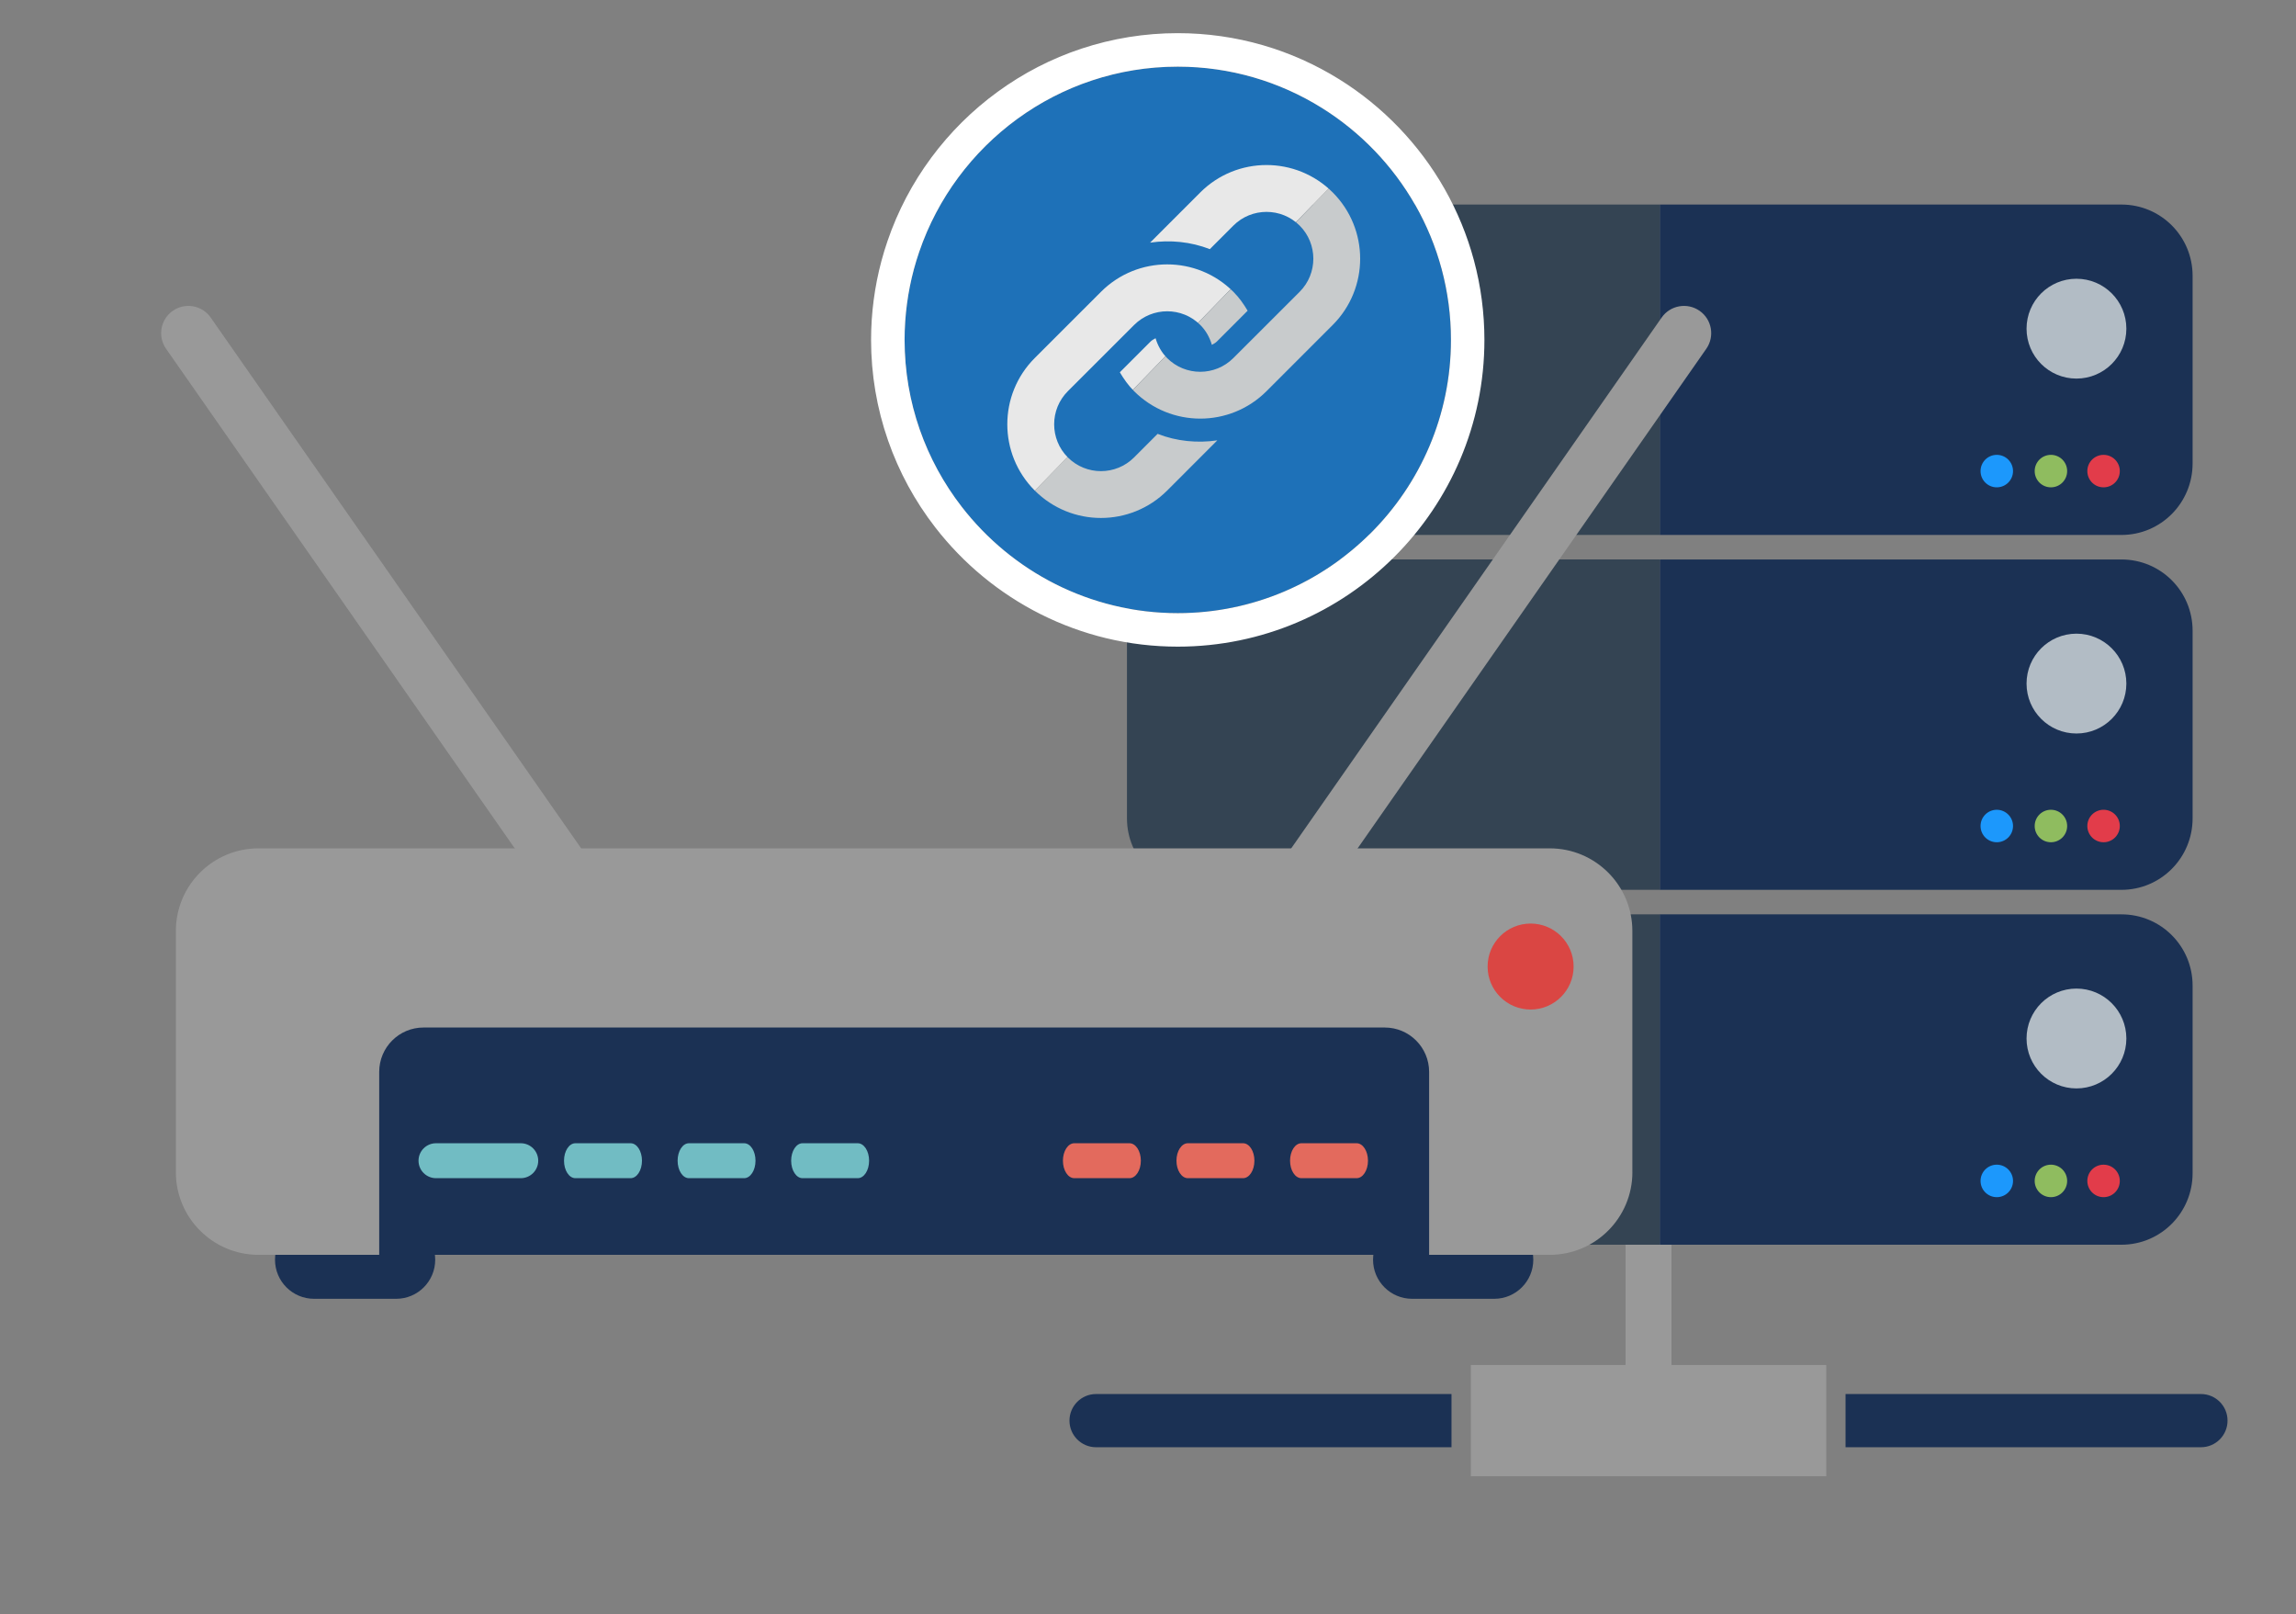
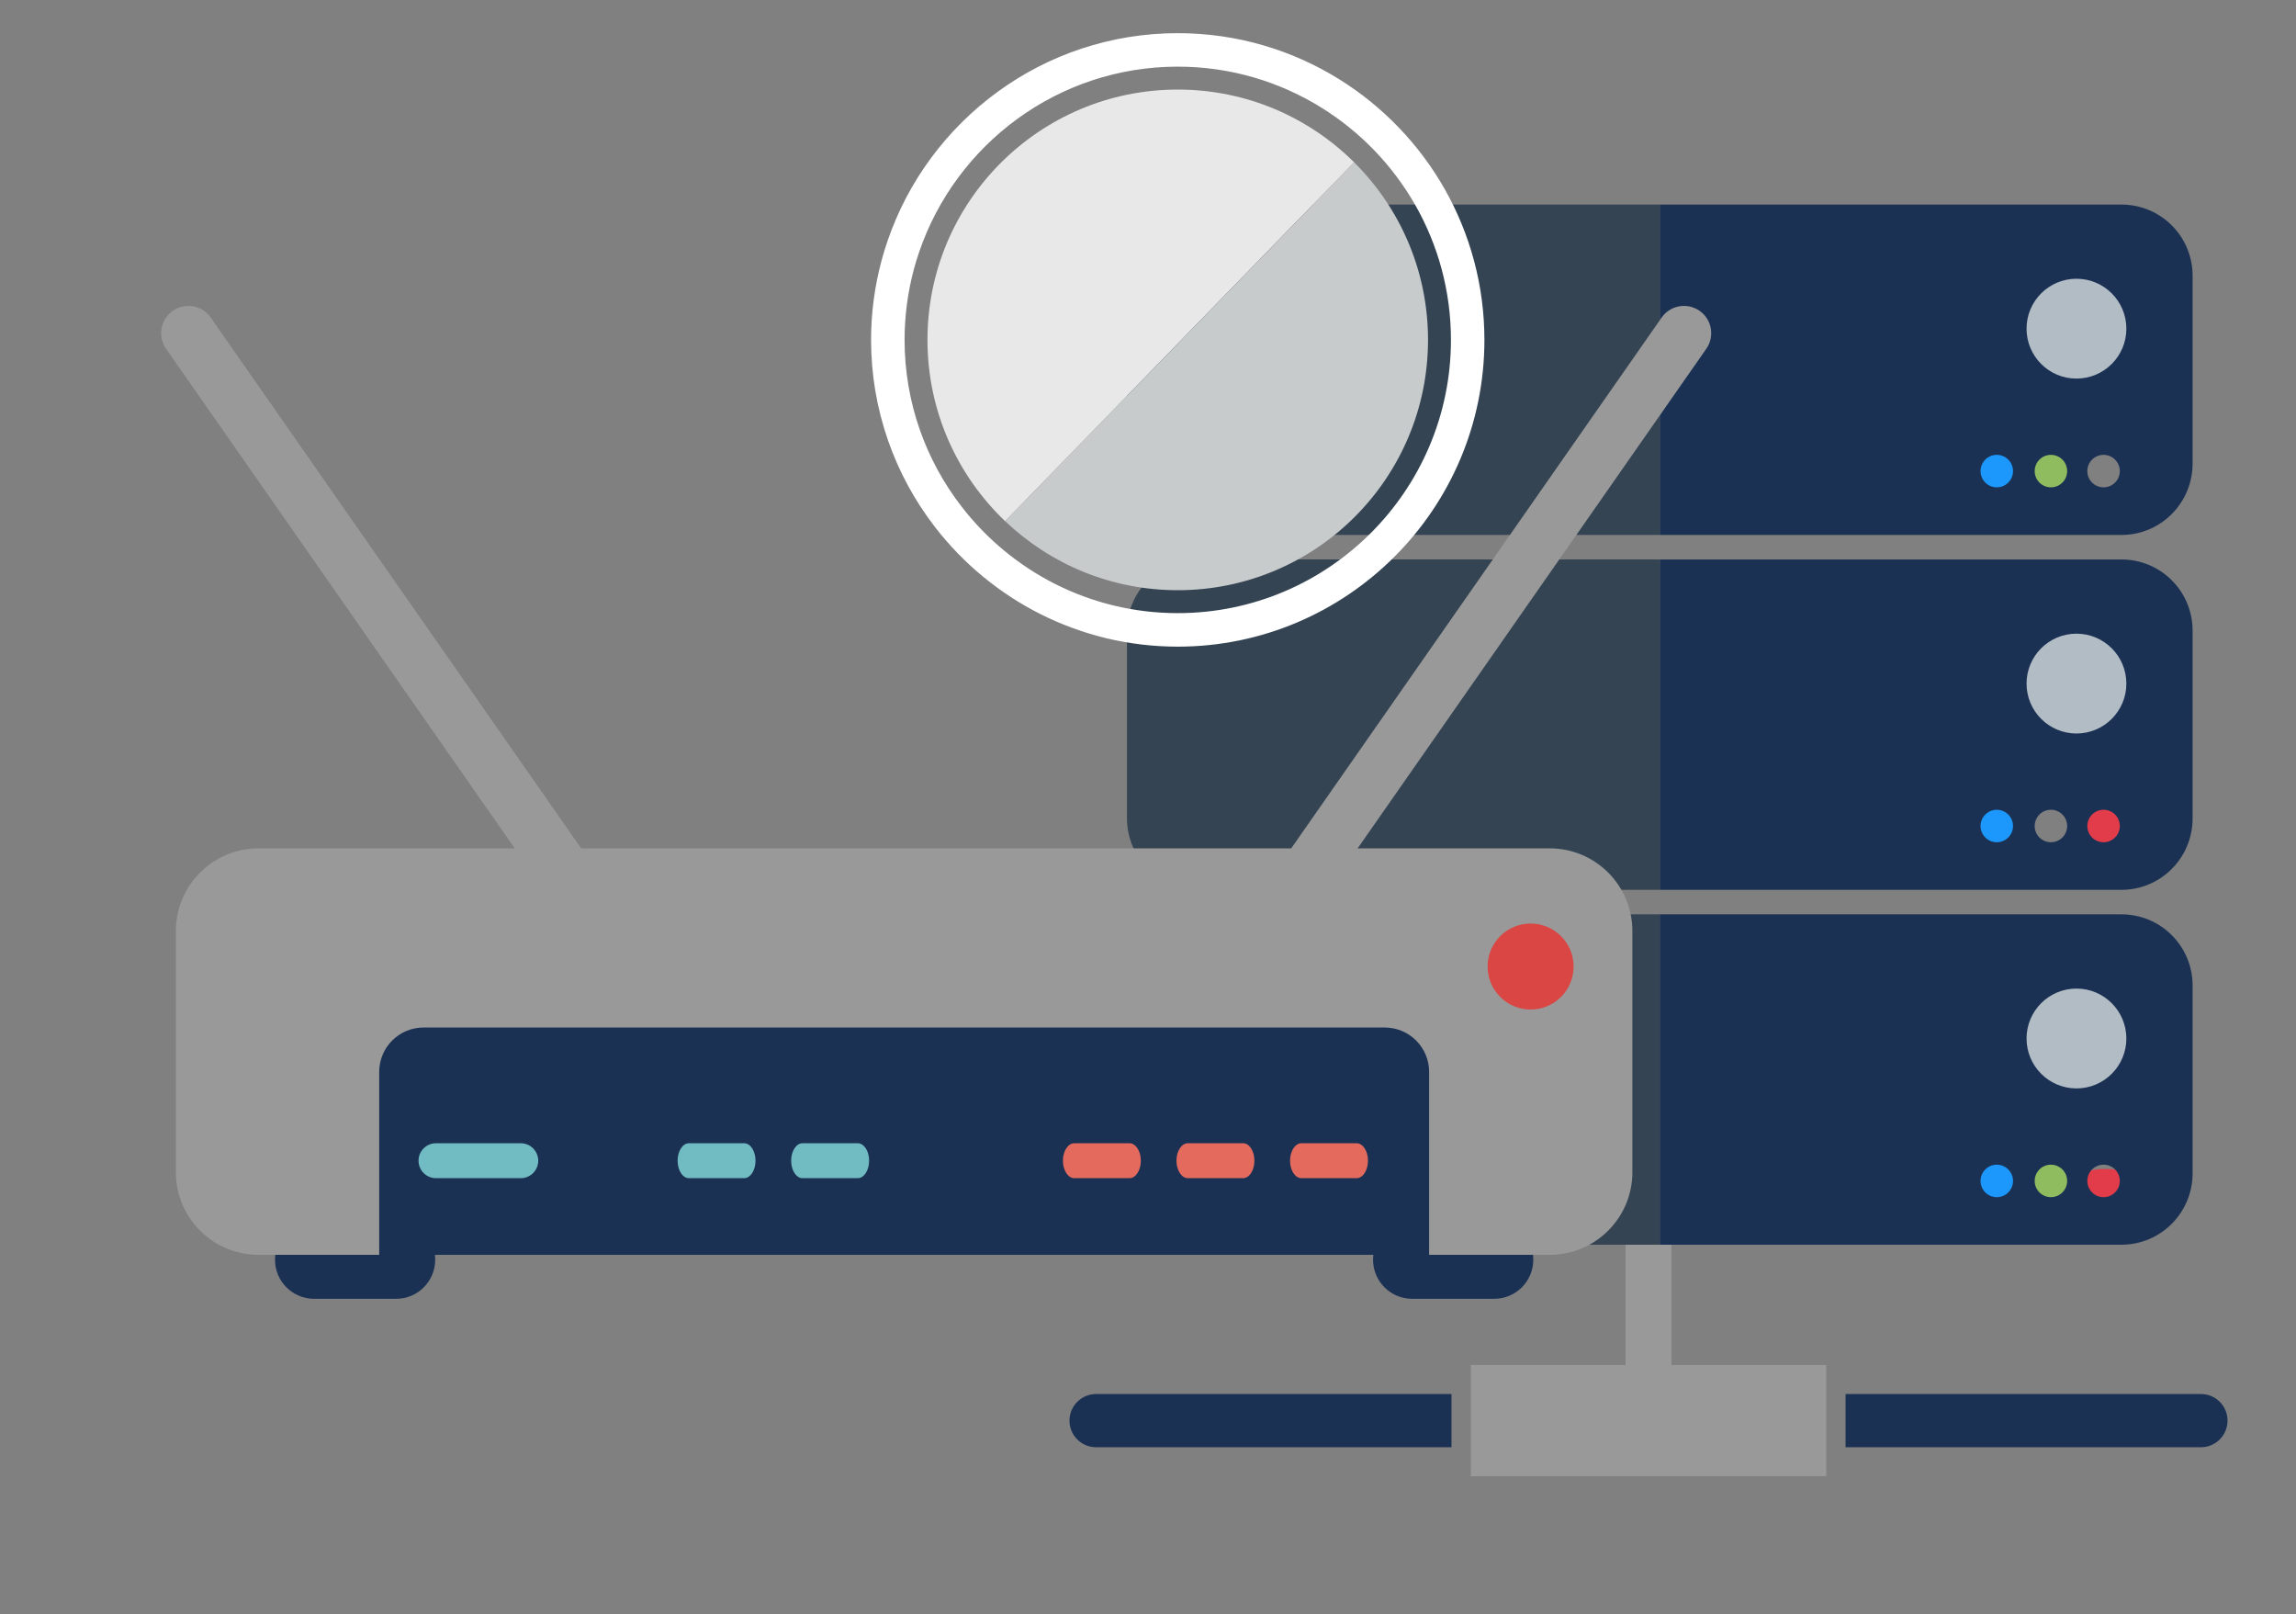
<svg xmlns="http://www.w3.org/2000/svg" version="1.1" id="Layer_1" x="0px" y="0px" viewBox="0 0 7112.5 5000" style="enable-background:new 0 0 7112.5 5000;" xml:space="preserve">
  <rect x="0" y="0" width="7112.5" height="5000" fill="#808080" stroke="none" />
  <style type="text/css">
	.st0{fill:#1B3154;}
	.st1{fill:#999999;}
	.st2{fill:#1C98FC;}
	.st3{fill:#8FBC5F;}
	.st4{fill:#E23C4A;}
	.st5{fill:#B2BCC5;}
	.st6{fill:#344453;}
	.st7{fill:#71BCC3;}
	.st8{fill:#E36A5D;}
	.st9{fill:#DA4643;}
	.st10{fill:#E8E8E8;}
	.st11{fill:#C8CBCC;}
	.st12{fill:#1E71B8;}
	.st13{fill:#FFFFFF;}
</style>
  <g>
    <g>
      <g>
        <path class="st0" d="M3395.4,4317.4c-45.5,0-82.4,36.9-82.4,82.4c0,45.5,36.9,82.4,82.4,82.4h1101v-164.8H3395.4z" />
        <path class="st0" d="M6818.1,4317.4H5717.1v164.8h1100.9c45.5,0,82.4-36.9,82.4-82.4C6900.5,4354.3,6863.6,4317.4,6818.1,4317.4z     " />
        <polygon class="st1" points="5177.9,4227.5 5177.9,3849.3 5035.6,3849.3 5035.6,4227.5 4556.3,4227.5 4556.3,4317.4      4556.3,4482.2 4556.3,4572.1 5657.3,4572.1 5657.3,4482.2 5657.3,4317.4 5657.3,4227.5    " />
      </g>
    </g>
    <g>
      <g>
        <circle class="st2" cx="6178.3" cy="1466.6" r="92.8" />
        <path class="st2" d="M6083.7,3648.6c0,51.2,41.5,92.8,92.8,92.8c51.2,0,92.8-41.5,92.8-92.8c0-51.3-41.5-92.8-92.8-92.8     C6125.2,3555.8,6083.7,3597.4,6083.7,3648.6z" />
        <path class="st2" d="M6080.1,2554.8c0,51.2,41.5,92.8,92.8,92.8c51.3,0,92.8-41.5,92.8-92.8c0-51.2-41.5-92.8-92.8-92.8     C6121.7,2462,6080.1,2503.6,6080.1,2554.8z" />
        <path class="st3" d="M6255.4,1472c0,51.3,41.5,92.8,92.8,92.8c51.2,0,92.8-41.5,92.8-92.8c0-51.2-41.5-92.8-92.8-92.8     C6296.9,1379.2,6255.4,1420.8,6255.4,1472z" />
        <path class="st3" d="M6253.6,3654c0,51.2,41.5,92.8,92.8,92.8c51.2,0,92.8-41.5,92.8-92.8c0-51.2-41.6-92.8-92.8-92.8     C6295.2,3561.2,6253.6,3602.8,6253.6,3654z" />
-         <path class="st3" d="M6250.1,2560.2c0,51.2,41.6,92.8,92.8,92.8c51.2,0,92.8-41.6,92.8-92.8c0-51.3-41.5-92.8-92.8-92.8     C6291.6,2467.4,6250.1,2509,6250.1,2560.2z" />
-         <path class="st4" d="M6429.5,1457.3c0,52.1,42.2,94.3,94.3,94.3s94.3-42.2,94.3-94.3c0-52.1-42.2-94.3-94.3-94.3     S6429.5,1405.2,6429.5,1457.3z" />
-         <path class="st4" d="M6427.7,3659.3c0,52.1,42.2,94.3,94.3,94.3s94.3-42.2,94.3-94.3c0-52.1-42.2-94.3-94.3-94.3     S6427.7,3607.2,6427.7,3659.3z" />
+         <path class="st4" d="M6427.7,3659.3c0,52.1,42.2,94.3,94.3,94.3s94.3-42.2,94.3-94.3S6427.7,3607.2,6427.7,3659.3z" />
        <path class="st4" d="M6424,2563.7c0,52.1,42.2,94.3,94.3,94.3c52.1,0,94.3-42.2,94.3-94.3c0-52.1-42.2-94.3-94.3-94.3     C6466.3,2469.4,6424,2511.6,6424,2563.7z" />
        <path class="st5" d="M6170.4,1038.4c0,136.9,111,247.8,247.8,247.8c136.9,0,247.9-111,247.9-247.8c0-136.9-111-247.8-247.9-247.8     C6281.4,790.5,6170.4,901.5,6170.4,1038.4z" />
        <path class="st5" d="M6195.7,3222.3c0,136.9,111,247.9,247.8,247.9c136.9,0,247.9-111,247.9-247.9c0-136.9-111-247.8-247.9-247.8     C6306.7,2974.4,6195.7,3085.4,6195.7,3222.3z" />
        <path class="st5" d="M6183.1,2124.9c0,136.9,111,247.8,247.9,247.8c136.9,0,247.9-111,247.9-247.8c0-136.9-111-247.9-247.9-247.9     C6294.1,1877.1,6183.1,1988,6183.1,2124.9z" />
        <path class="st0" d="M5141.6,633.5v1023.3h1430c122.2,0,220.6-99.2,220.6-221.5v-581c0-122.2-98.4-220.8-220.6-220.8H5141.6z      M6466.1,1459c0-27.8,22.5-50.3,50.3-50.3c27.8,0,50.3,22.5,50.3,50.3c0,27.8-22.5,50.3-50.3,50.3     C6488.6,1509.4,6466.1,1486.8,6466.1,1459z M6303,1459c0-27.8,22.5-50.3,50.3-50.3c27.8,0,50.3,22.5,50.3,50.3     c0,27.8-22.5,50.3-50.3,50.3C6325.5,1509.4,6303,1486.8,6303,1459z M6277.8,1017.9c0-85.4,69.2-154.6,154.6-154.6     c85.4,0,154.6,69.2,154.6,154.6c0,85.4-69.2,154.6-154.6,154.6C6347,1172.6,6277.8,1103.3,6277.8,1017.9z M6135.3,1459     c0-27.8,22.5-50.3,50.3-50.3c27.8,0,50.3,22.5,50.3,50.3c0,27.8-22.5,50.3-50.3,50.3C6157.8,1509.4,6135.3,1486.8,6135.3,1459z" />
        <path class="st6" d="M3491,1435.2v-581c0-122.2,99.5-220.8,221.7-220.8h1428.8v1023.3H3712.8     C3590.5,1656.7,3491,1557.5,3491,1435.2z" />
        <path class="st0" d="M6571.6,1732.7h-1430v1023.2h1430c122.2,0,220.6-99.2,220.6-221.5v-581     C6792.2,1831.2,6693.9,1732.7,6571.6,1732.7z M6466.1,2558.2c0-27.8,22.5-50.3,50.3-50.3c27.8,0,50.3,22.5,50.3,50.3     c0,27.8-22.5,50.3-50.3,50.3C6488.6,2608.5,6466.1,2586,6466.1,2558.2z M6303,2558.2c0-27.8,22.5-50.3,50.3-50.3     c27.8,0,50.3,22.5,50.3,50.3c0,27.8-22.5,50.3-50.3,50.3C6325.5,2608.5,6303,2586,6303,2558.2z M6235.9,2558.2     c0,27.8-22.5,50.3-50.3,50.3c-27.8,0-50.3-22.5-50.3-50.3c0-27.8,22.5-50.3,50.3-50.3C6213.4,2508,6235.9,2530.5,6235.9,2558.2z      M6587,2117.1c0,85.4-69.2,154.6-154.6,154.6c-85.4,0-154.6-69.2-154.6-154.6c0-85.4,69.2-154.6,154.6-154.6     C6517.8,1962.5,6587,2031.8,6587,2117.1z" />
        <path class="st6" d="M3712.8,2755.9c-122.2,0-221.7-99.2-221.7-221.5v-581c0-122.2,99.5-220.8,221.7-220.8h1428.8v1023.2H3712.8z     " />
        <path class="st6" d="M3712.8,3855.1c-122.2,0-221.7-99.2-221.7-221.5v-581c0-122.2,99.5-220.8,221.7-220.8h1428.8v1023.2H3712.8z     " />
        <path class="st0" d="M6571.6,2831.8h-1430v1023.2h1430c122.2,0,220.6-99.2,220.6-221.5v-581     C6792.2,2930.4,6693.9,2831.8,6571.6,2831.8z M6466.1,3657.4c0-27.8,22.5-50.3,50.3-50.3c27.8,0,50.3,22.5,50.3,50.3     c0,27.8-22.5,50.3-50.3,50.3C6488.6,3707.7,6466.1,3685.2,6466.1,3657.4z M6303,3657.4c0-27.8,22.5-50.3,50.3-50.3     c27.8,0,50.3,22.5,50.3,50.3c0,27.8-22.5,50.3-50.3,50.3C6325.5,3707.7,6303,3685.2,6303,3657.4z M6235.9,3657.4     c0,27.8-22.5,50.3-50.3,50.3c-27.8,0-50.3-22.5-50.3-50.3c0-27.8,22.5-50.3,50.3-50.3C6213.4,3607.1,6235.9,3629.7,6235.9,3657.4     z M6587,3216.3c0,85.4-69.2,154.6-154.6,154.6c-85.4,0-154.6-69.2-154.6-154.6c0-85.4,69.2-154.6,154.6-154.6     C6517.8,3061.7,6587,3131,6587,3216.3z" />
      </g>
    </g>
    <g>
      <g>
        <g>
          <g>
            <path class="st0" d="M1348.2,3901.4c0,66.9-54.2,121.1-121,121.1H973c-66.9,0-121.1-54.2-121.1-121.1l0,0       c0-66.8,54.2-121,121.1-121h254.2C1294,3780.3,1348.2,3834.6,1348.2,3901.4L1348.2,3901.4z" />
            <path class="st0" d="M4749.8,3901.4c0,66.9-54.3,121.1-121.1,121.1h-254.2c-66.9,0-121.1-54.2-121.1-121.1l0,0       c0-66.8,54.3-121,121.1-121h254.2C4695.5,3780.3,4749.8,3834.6,4749.8,3901.4L4749.8,3901.4z" />
          </g>
          <g>
            <g>
              <path class="st1" d="M4092.8,2789.1c-26.6,38.3-79.2,47.6-117.5,20.9l0,0c-38.3-26.6-47.5-79.2-20.9-117.4L5147.4,983.5        c26.7-38.2,79.3-47.5,117.5-20.9l0,0c38.2,26.6,47.5,79.2,20.9,117.5L4092.8,2789.1z" />
              <path class="st1" d="M1707.4,2789.1c26.6,38.3,79.3,47.6,117.4,20.9l0,0c38.3-26.6,47.6-79.2,21-117.4L652.7,983.5        c-26.6-38.2-79.2-47.5-117.4-20.9l0,0c-38.2,26.6-47.6,79.2-20.9,117.5L1707.4,2789.1z" />
            </g>
            <g>
              <path class="st1" d="M5056.8,3630.3c0,141.4-114.7,256-256,256H800.8c-141.3,0-256-114.6-256-256v-746.9        c0-141.4,114.7-256,256-256h3999.9c141.4,0,256,114.6,256,256V3630.3z" />
              <path class="st0" d="M4289.6,3182.3H1312c-75.9,0-137.3,61.5-137.3,137.4v566.5h3252.4v-566.5        C4427.1,3243.8,4365.5,3182.3,4289.6,3182.3z" />
              <path class="st7" d="M1667.3,3594.8c0,29.9-24.2,54.1-54.1,54.1h-262.6c-29.9,0-54.1-24.2-54.1-54.1l0,0        c0-29.9,24.2-54.1,54.1-54.1h262.6C1643.1,3540.7,1667.3,3564.9,1667.3,3594.8L1667.3,3594.8z" />
-               <path class="st7" d="M1988.7,3594.8c0,29.9-15.8,54.1-35.2,54.1h-171.1c-19.5,0-35.2-24.2-35.2-54.1l0,0        c0-29.9,15.7-54.1,35.2-54.1h171.1C1973,3540.7,1988.7,3564.9,1988.7,3594.8L1988.7,3594.8z" />
              <path class="st7" d="M2340.4,3594.8c0,29.9-15.8,54.1-35.2,54.1h-171c-19.5,0-35.1-24.2-35.1-54.1l0,0        c0-29.9,15.6-54.1,35.1-54.1h171C2324.7,3540.7,2340.4,3564.9,2340.4,3594.8L2340.4,3594.8z" />
              <path class="st7" d="M2692.3,3594.8c0,29.9-15.7,54.1-35.2,54.1h-171.1c-19.4,0-35.2-24.2-35.2-54.1l0,0        c0-29.9,15.8-54.1,35.2-54.1h171.1C2676.6,3540.7,2692.3,3564.9,2692.3,3594.8L2692.3,3594.8z" />
              <path class="st8" d="M3534.1,3594.8c0,29.9-15.8,54.1-35.2,54.1h-171c-19.4,0-35.2-24.2-35.2-54.1l0,0        c0-29.9,15.8-54.1,35.2-54.1h171C3518.3,3540.7,3534.1,3564.9,3534.1,3594.8L3534.1,3594.8z" />
              <path class="st8" d="M3885.9,3594.8c0,29.9-15.8,54.1-35.2,54.1h-171c-19.4,0-35.3-24.2-35.3-54.1l0,0        c0-29.9,15.8-54.1,35.3-54.1h171C3870.2,3540.7,3885.9,3564.9,3885.9,3594.8L3885.9,3594.8z" />
              <path class="st8" d="M4237.7,3594.8c0,29.9-15.8,54.1-35.2,54.1h-171c-19.5,0-35.2-24.2-35.2-54.1l0,0        c0-29.9,15.7-54.1,35.2-54.1h171C4222,3540.7,4237.7,3564.9,4237.7,3594.8L4237.7,3594.8z" />
            </g>
          </g>
        </g>
        <path class="st9" d="M4874.7,2993.5c0,73.5-59.7,133.1-133.2,133.1c-73.5,0-133.2-59.6-133.2-133.1     c0-73.6,59.7-133.2,133.2-133.2C4815.1,2860.3,4874.7,2919.9,4874.7,2993.5z" />
      </g>
    </g>
  </g>
  <g>
    <g>
      <path class="st10" d="M3648.4,277.4c-428.2,0-775.3,347.1-775.3,775.3c0,220.9,92.4,420.1,240.5,561.4L4194.8,502.7    C4054.7,363.4,3861.6,277.4,3648.4,277.4z" />
      <path class="st11" d="M4194.8,502.7L3113.7,1614c139.1,132.6,327.4,213.9,534.7,213.9c428.2,0,775.3-347.1,775.3-775.3    C4423.7,837.7,4336.2,643.1,4194.8,502.7z" />
    </g>
    <g>
-       <path class="st12" d="M4094,333.7c-129.5-80.6-282.2-127.3-445.6-127.3c-371.2,0-687,240.3-800.8,573.4    c-6.1,17.9-11.7,36-16.7,54.5c-18.6,69.7-28.7,142.9-28.7,218.4c0,194.6,66.2,374,177.1,517.1c154.9,200,397.2,329.2,669.2,329.2    c466.6,0,846.2-379.6,846.2-846.2C4494.7,749.5,4334.3,483.1,4094,333.7z M3615.7,1519.2c-113.3,113.3-297,113.3-410.3,0    c-113.3-113.3-113.3-297,0-410.3l205.2-205.1c113.3-113.3,297-113.3,410.2,0c17.9,17.8,31.8,37.8,44.1,58.5l-95.3,95.4    c-4.5,4.6-10.1,7.2-15.5,10.3c-6.6-22.5-18.1-43.8-35.8-61.5c-56.5-56.6-148.6-56.5-205.1,0L3308,1211.5    c-56.6,56.6-56.6,148.6,0,205.2c56.5,56.6,148.5,56.6,205.1,0l72.9-73c59.2,23.1,123,29.2,185,20.1L3615.7,1519.2z M4128.5,1006.4    l-205.1,205.1c-113.3,113.3-297,113.3-410.3,0c-17.8-17.8-31.9-37.8-44.1-58.5l95.3-95.3c4.5-4.5,10.1-7.1,15.4-10.2    c6.7,22.5,18.2,43.8,35.8,61.5c56.6,56.6,148.5,56.6,205.1,0L4026,903.8c56.6-56.6,56.6-148.6,0-205.2    c-56.6-56.5-148.6-56.5-205.2,0l-73,73c-59.2-23-122.9-29.2-185.1-20.1l155.5-155.5c113.3-113.2,297-113.2,410.3,0    C4241.8,709.4,4241.8,893.1,4128.5,1006.4z" />
      <path class="st13" d="M3648.4,206.4c163.4,0,316.1,46.7,445.6,127.3c240.3,149.4,400.7,415.8,400.7,719    c0,466.6-379.6,846.2-846.2,846.2c-272,0-514.2-129.1-669.2-329.2c-110.9-143.1-177.1-322.5-177.1-517.1    c0-75.5,10.1-148.7,28.7-218.4c4.9-18.4,10.6-36.6,16.7-54.5C2961.4,446.7,3277.3,206.4,3648.4,206.4 M3648.4,102.7    c-101.9,0-202.3,16.2-298.4,48c-92.9,30.8-180.2,75.8-259.6,133.7C3012,341.5,2943,410,2885.2,487.9    c-58.5,78.9-104.2,165.8-135.8,258.4c-7.3,21.4-13.4,41.4-18.7,61.2c-21.4,80-32.3,162.5-32.3,245.2    c0,106.8,17.8,211.8,52.8,312.1c33.8,96.7,82.9,187.1,146,268.5c43.4,56,93,107.2,147.7,152.3c55,45.4,115,84.5,178.4,116.4    c64.7,32.5,133.1,57.6,203.3,74.5c72.3,17.4,146.9,26.2,221.8,26.2c523.8,0,950-426.2,950-950c0-83.4-10.9-166.2-32.4-246.2    c-20.8-77.5-51.6-152.3-91.4-222.3c-78.4-137.7-191.1-254.8-325.8-338.6c-73.7-45.8-153-81.3-235.9-105.4    C3827.2,115.3,3738.2,102.7,3648.4,102.7L3648.4,102.7z" />
    </g>
  </g>
</svg>